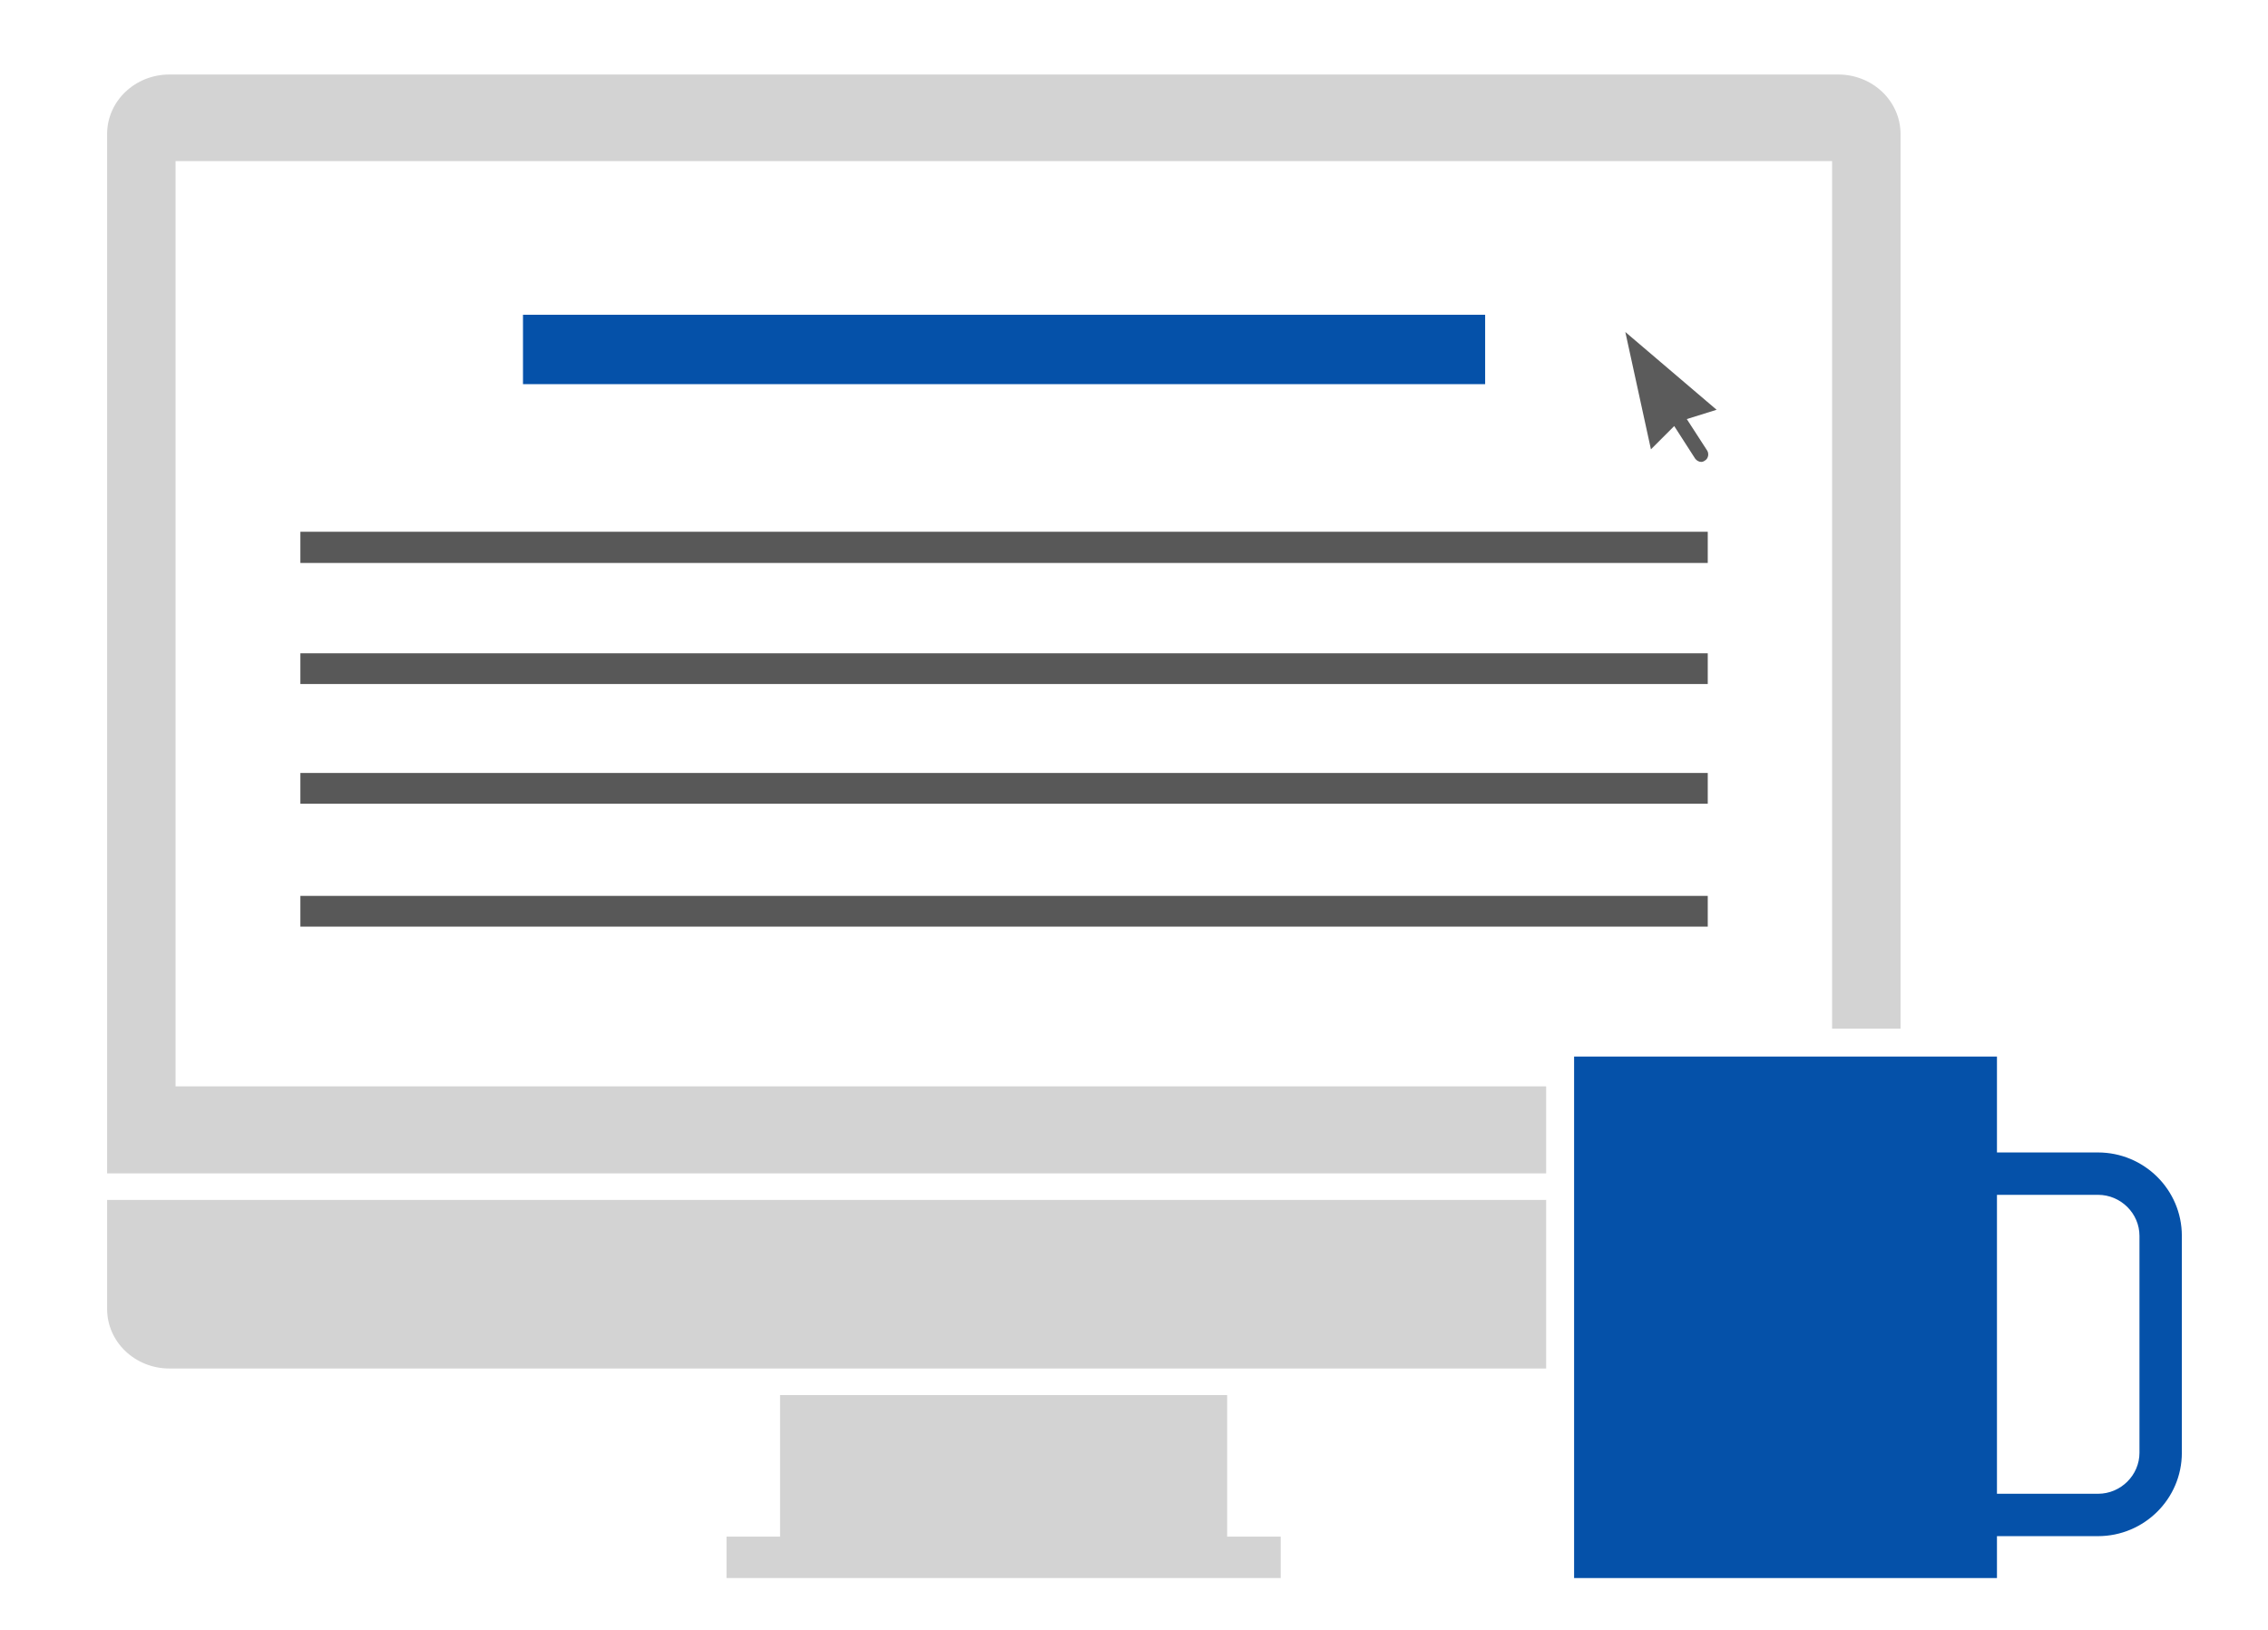
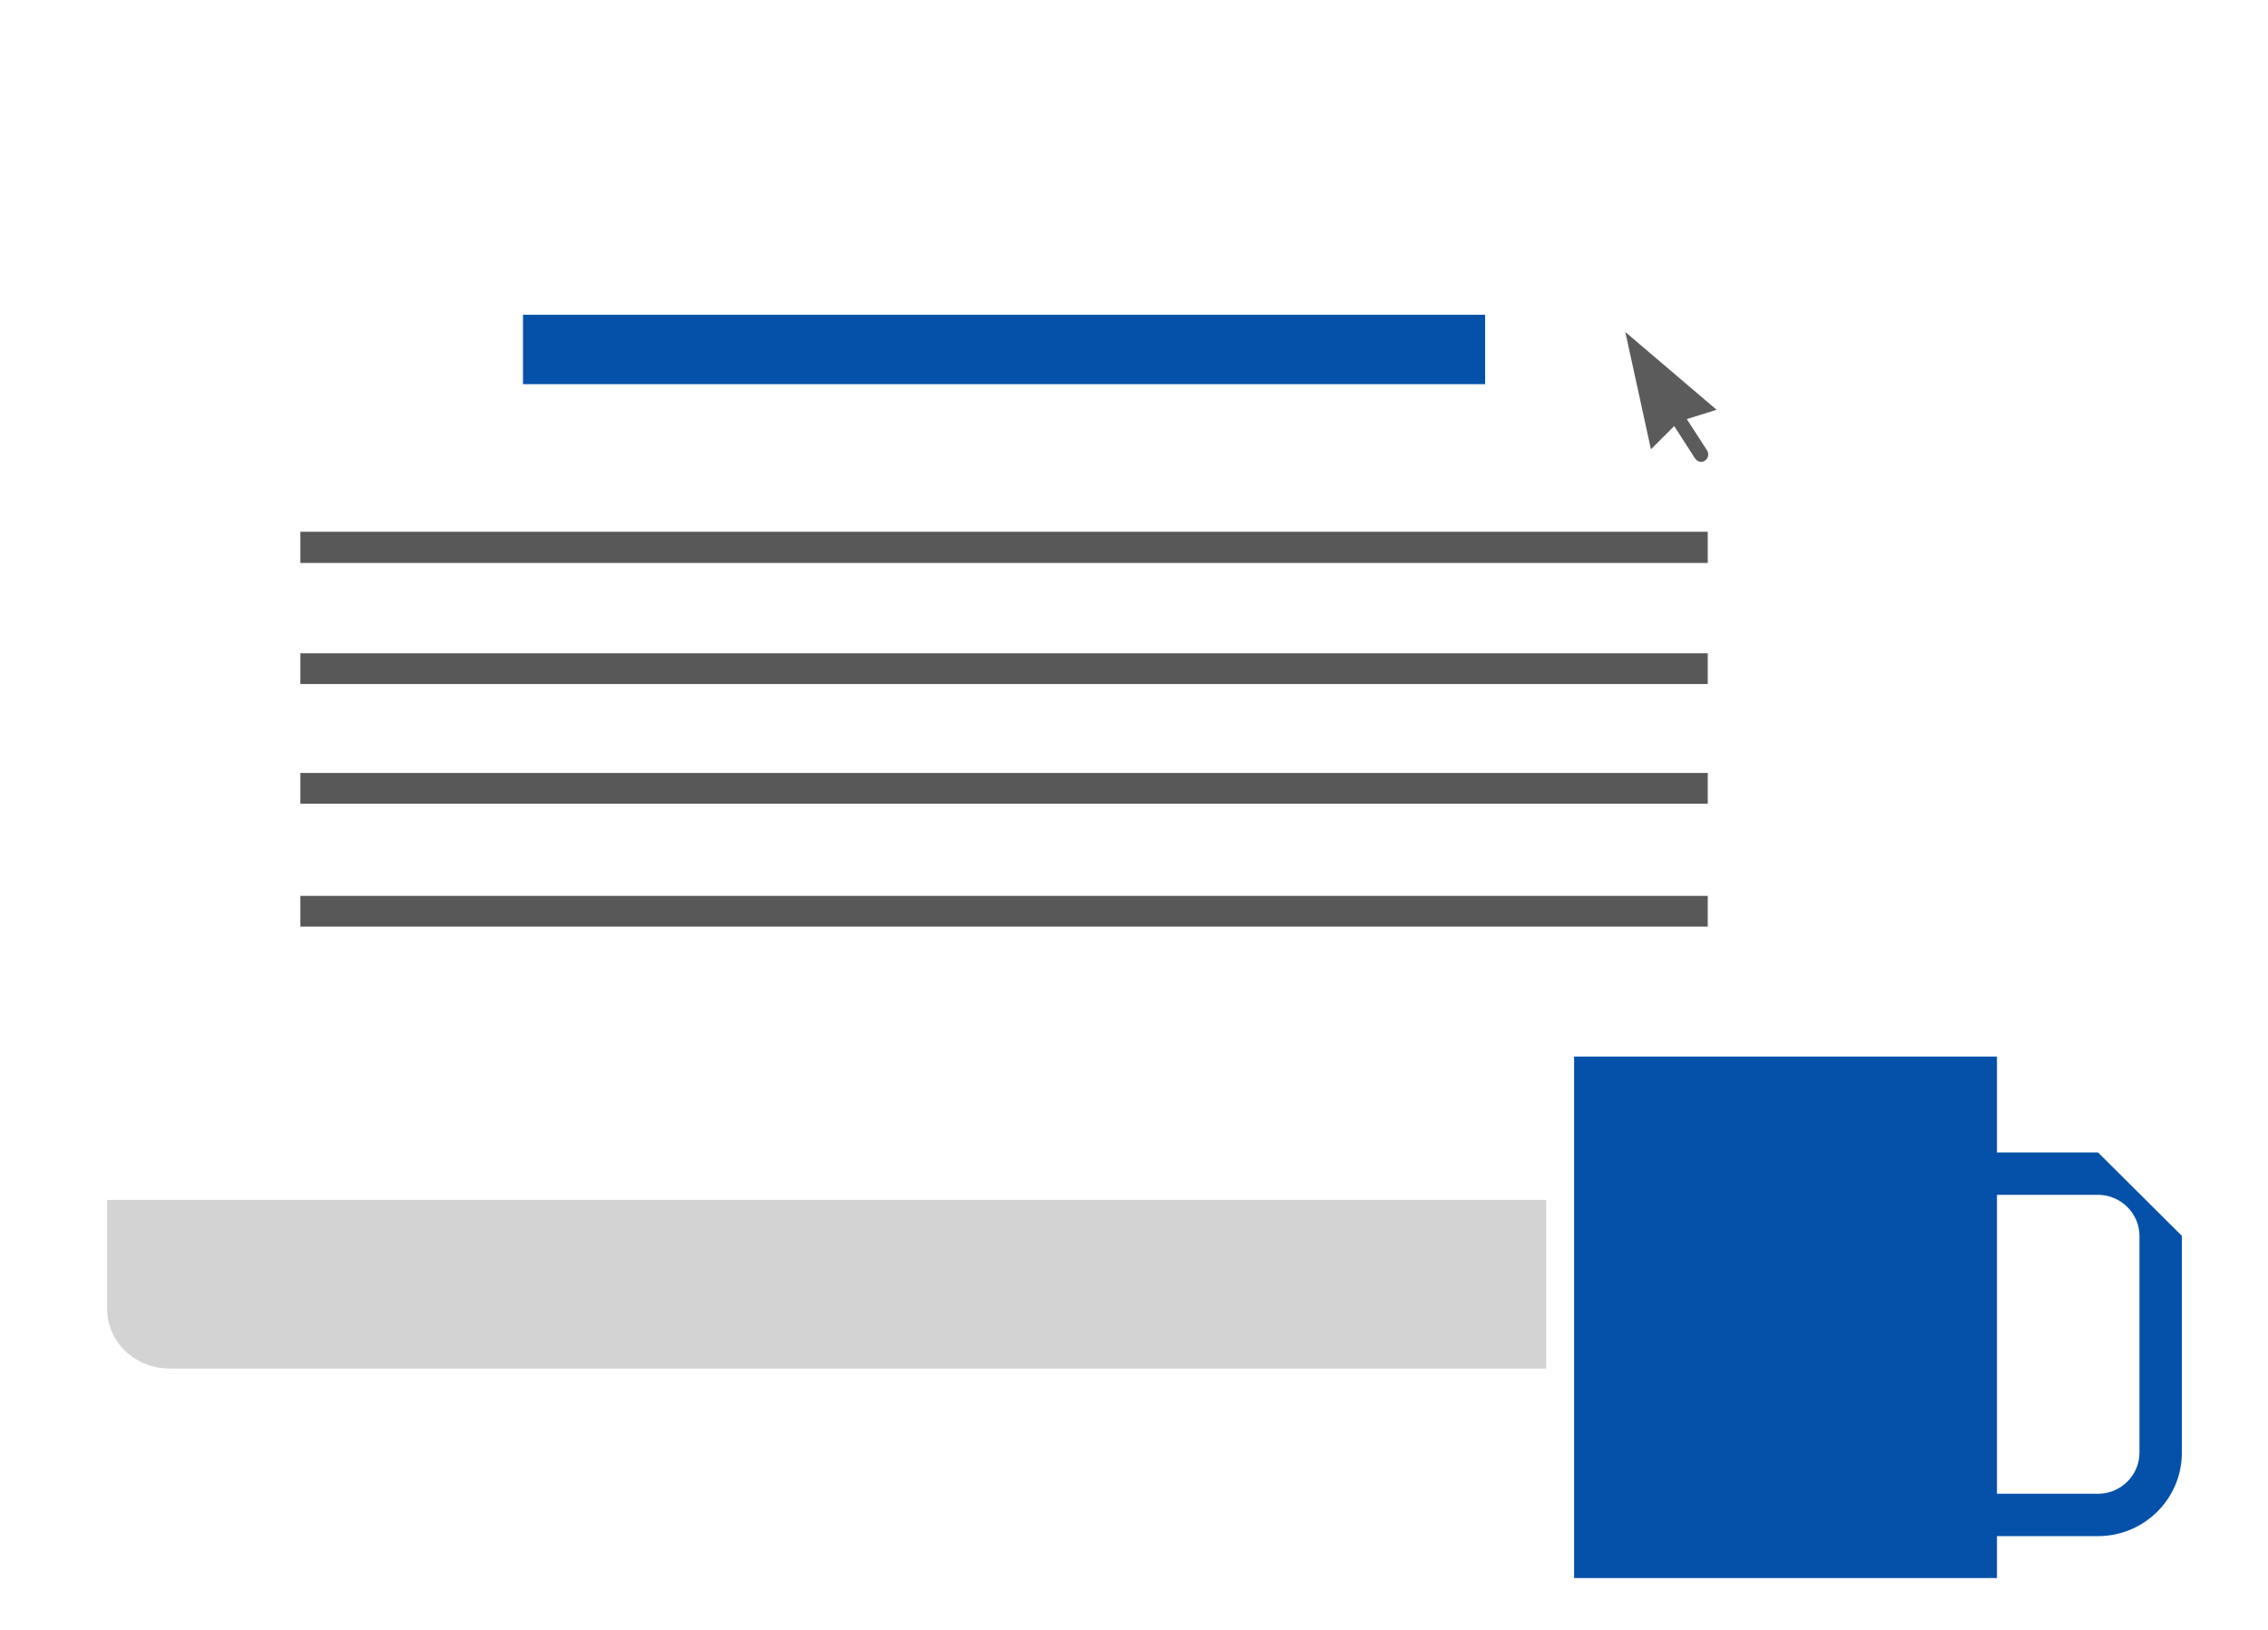
<svg xmlns="http://www.w3.org/2000/svg" viewBox="0 0 487 350" width="487" height="350">
  <title>New Project</title>
  <style>		.s0 { fill: #0551a9 } 		.s1 { fill: #d3d3d3 } 		.s2 { fill: #585858 } 		.s3 { fill: #5b5b5b } 	</style>
-   <path id="&lt;Compound Path&gt;" fill-rule="evenodd" class="s0" d="m468.5 265.4v46.6c0 9.9-8.1 17.9-18 17.9h-21.7v9h-90.8v-112h90.8v20.6h21.7c9.9 0 18 8 18 17.9zm-9.1 0c0-4.8-4-8.8-8.9-8.8h-21.7v64.2h21.7c4.9 0 8.9-4 8.9-8.8z" />
-   <path id="&lt;Path&gt;" class="s1" d="m263.5 330v-30.4h-96v30.4h-11.5v8.9h119v-8.9z" />
+   <path id="&lt;Compound Path&gt;" fill-rule="evenodd" class="s0" d="m468.5 265.4v46.6c0 9.9-8.1 17.9-18 17.9h-21.7v9h-90.8v-112h90.8v20.6h21.7zm-9.1 0c0-4.8-4-8.8-8.9-8.8h-21.7v64.2h21.7c4.9 0 8.9-4 8.9-8.8z" />
  <path id="&lt;Path&gt;" class="s1" d="m23 281.1c0 7.1 6 12.8 13.4 12.8h295.6v-36.2h-309z" />
-   <path id="&lt;Path&gt;" class="s1" d="m394.7 16h-358.3c-7.4 0-13.4 5.7-13.4 12.8v223.2h309v-18.7h-294.3v-198.7h355.7v186.3h14.7v-192.1c0-7.1-6-12.8-13.4-12.8z" />
  <path id="&lt;Path&gt;" fill-rule="evenodd" class="s2" d="m366.7 114.2v6.7h-302.2v-6.7z" />
  <path id="&lt;Path&gt;" fill-rule="evenodd" class="s2" d="m366.7 140.3v6.6h-302.2v-6.6z" />
  <path id="&lt;Path&gt;" fill-rule="evenodd" class="s2" d="m366.7 166v6.6h-302.2v-6.6z" />
  <path id="&lt;Path&gt;" fill-rule="evenodd" class="s2" d="m366.7 192.4v6.6h-302.2v-6.6z" />
  <path id="&lt;Path&gt;" class="s3" d="m362.2 90l6.4-2-19.6-16.7 5.5 25.2 5-5 4.5 7c0.3 0.4 0.8 0.7 1.3 0.7q0.4 0 0.8-0.3c0.7-0.4 0.9-1.4 0.5-2.1z" />
  <path id="&lt;Path&gt;" fill-rule="evenodd" class="s0" d="m318.9 67.6v14.9h-206.6v-14.9z" />
</svg>